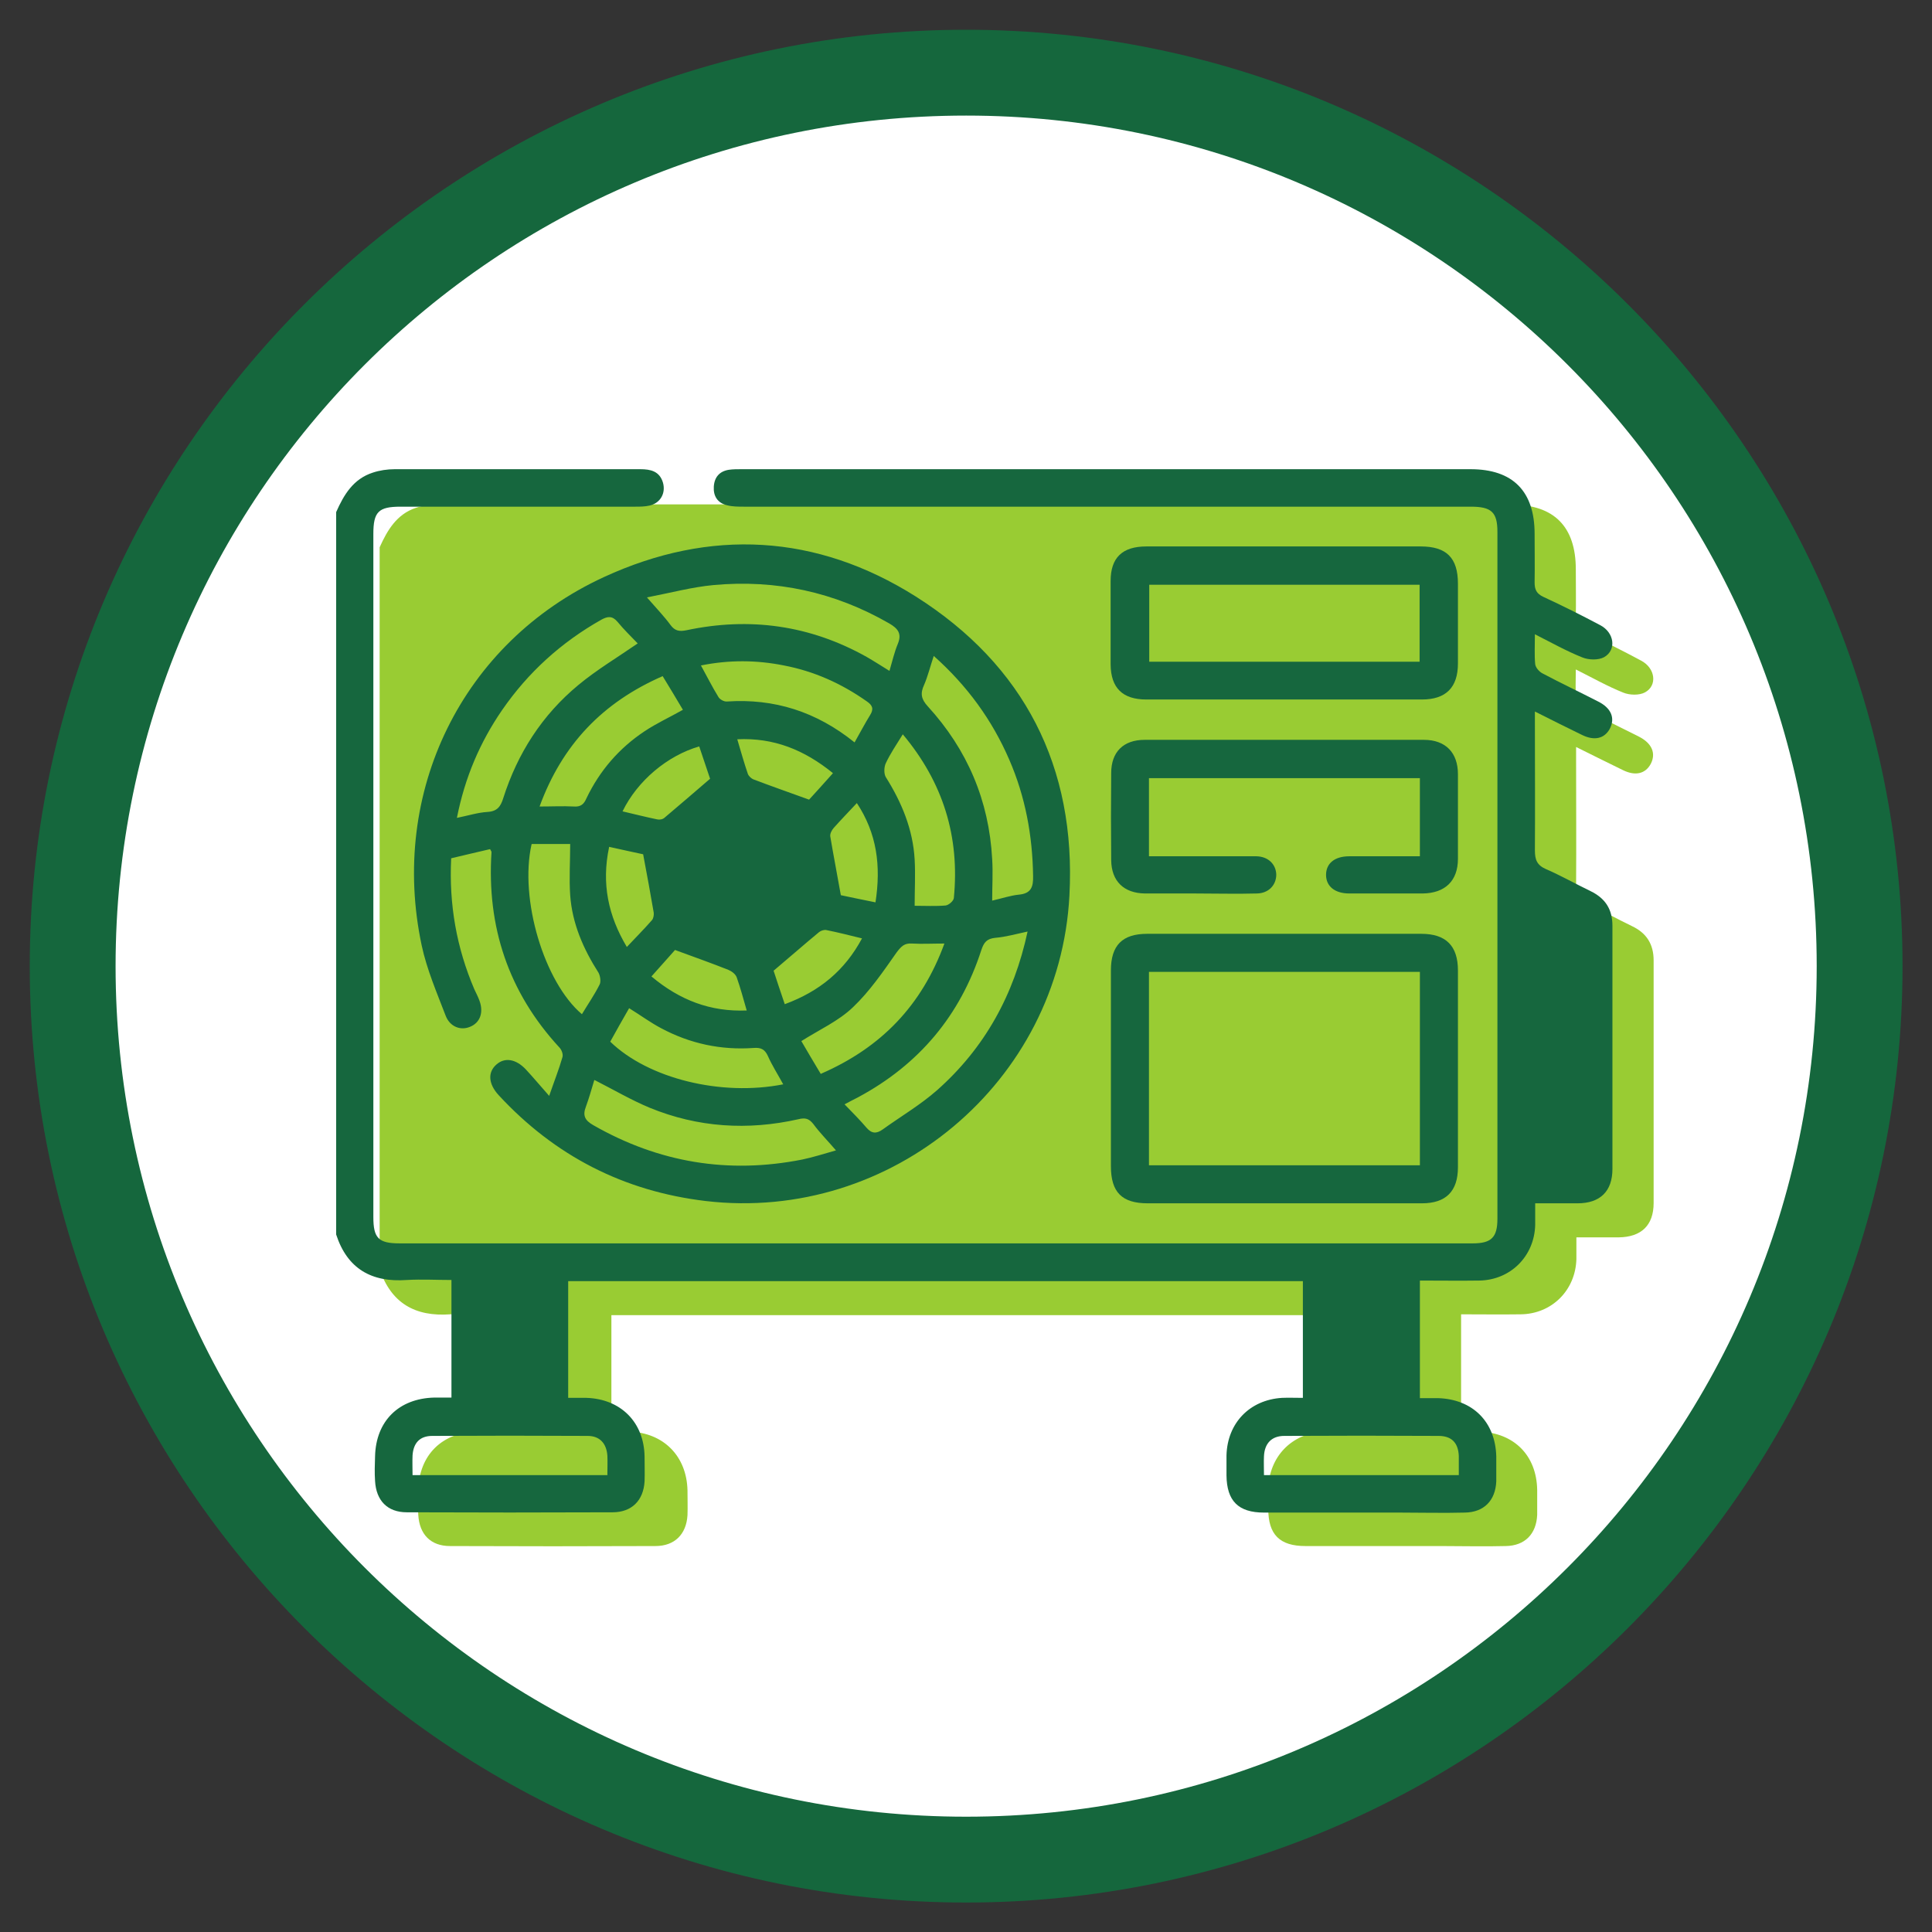
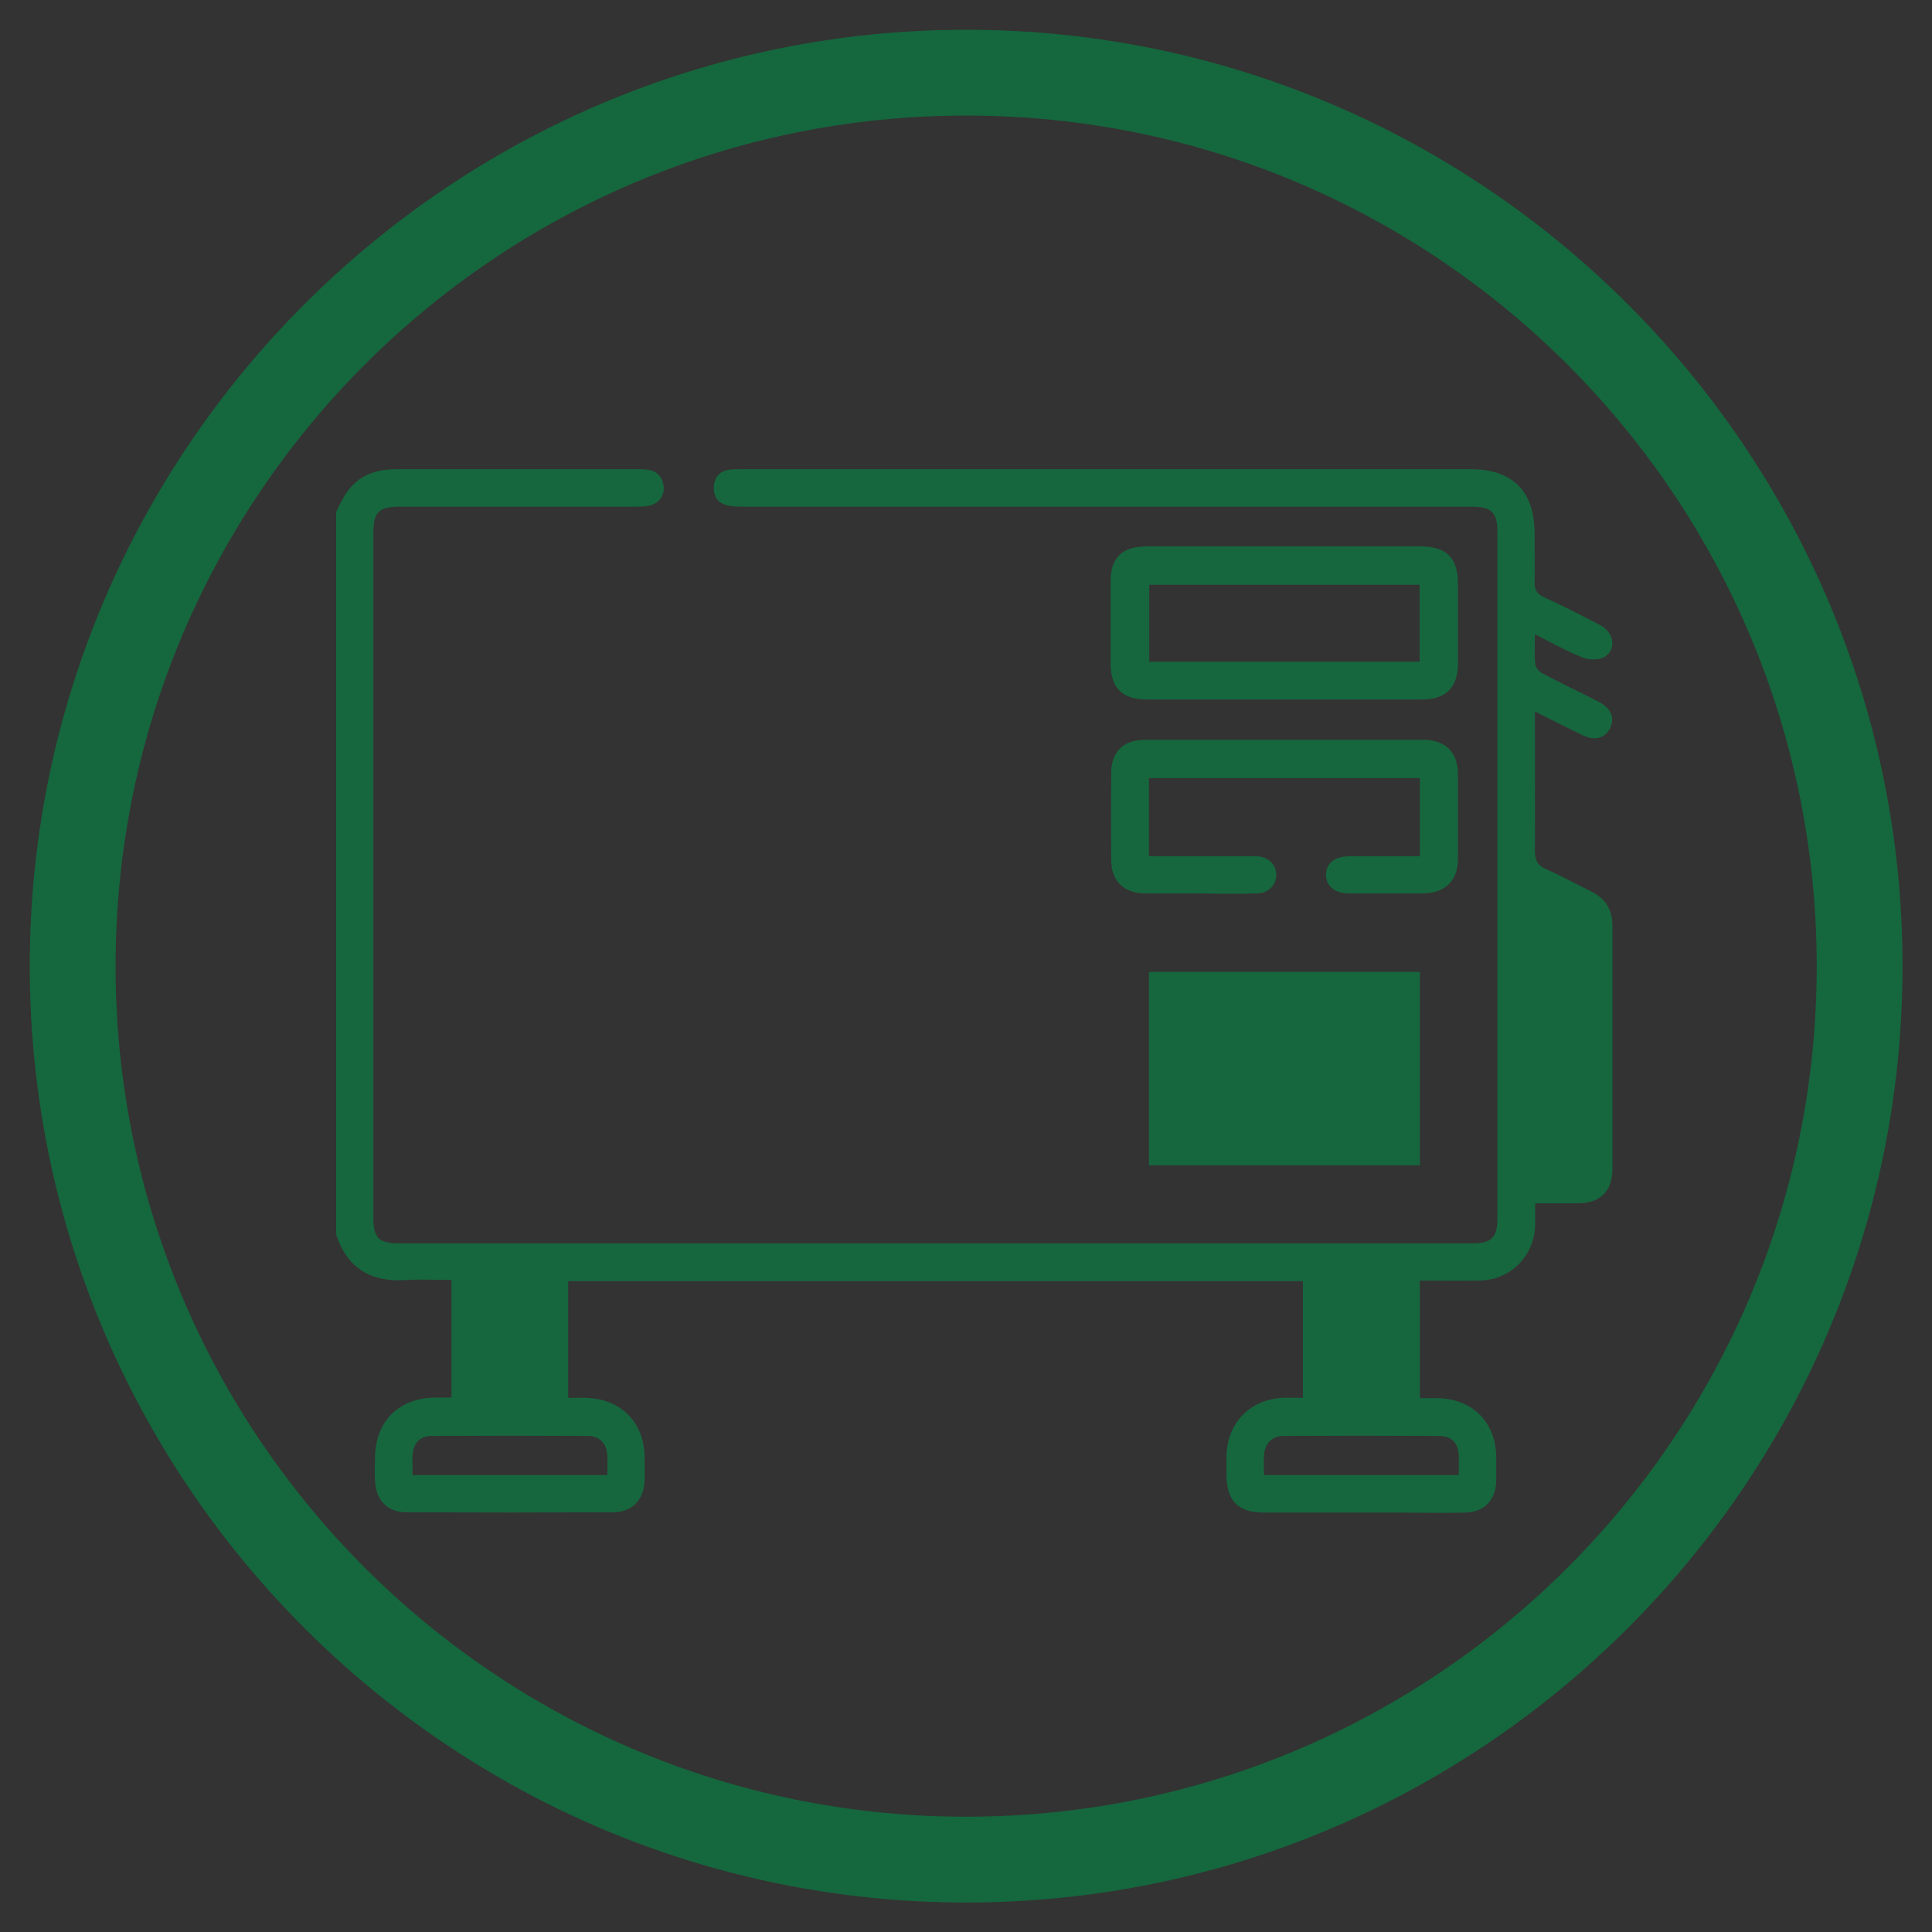
<svg xmlns="http://www.w3.org/2000/svg" id="Layer_2" data-name="Layer 2" viewBox="0 0 67.53 67.53">
  <rect x="0" y="0" width="67.53" height="67.53" fill="#333333" stroke="none" />
  <defs>
    <style>
      .cls-1 {
        fill: #9c3;
      }

      .cls-2 {
        fill: #16673e;
      }

      .cls-3 {
        fill: #fff;
      }

      .cls-4 {
        fill: #15673d;
      }
    </style>
  </defs>
  <g>
-     <path class="cls-3" d="M33.77,65c-17.22,0-31.23-14.01-31.23-31.23S16.55,2.54,33.77,2.54s31.23,14.01,31.23,31.23-14.01,31.23-31.23,31.23Z" />
    <path class="cls-4" d="M33.77,4.04c16.42,0,29.73,13.31,29.73,29.73s-13.31,29.73-29.73,29.73S4.04,50.19,4.04,33.77,17.35,4.04,33.77,4.04M33.77,1.04C15.72,1.04,1.04,15.72,1.04,33.77s14.68,32.73,32.73,32.73,32.73-14.68,32.73-32.73S51.81,1.04,33.77,1.04h0Z" />
  </g>
  <g>
-     <path class="cls-1" d="M52.84,17.64c1.48,0,2.24.77,2.24,2.26,0,.57.01,1.13,0,1.7,0,.25.07.39.3.5.67.31,1.33.64,1.98.99.5.26.58.87.14,1.11-.2.11-.54.1-.76.01-.55-.22-1.06-.51-1.66-.81,0,.39-.02.71.01,1.04.01.12.14.27.26.33.64.34,1.29.65,1.94.98.45.23.6.58.41.95-.19.35-.54.43-.97.22-.53-.26-1.06-.52-1.64-.81v.48c0,1.45.01,2.9,0,4.35,0,.33.07.52.39.66.53.23,1.04.52,1.56.77.51.24.76.63.76,1.2,0,2.83,0,5.65,0,8.48,0,.78-.43,1.19-1.22,1.2-.48,0-.95,0-1.48,0,0,.28,0,.52,0,.76-.03,1.09-.86,1.92-1.95,1.93-.68.01-1.36,0-2.08,0v4.1c.22,0,.43,0,.64,0,1.21.04,2,.83,2.02,2.04,0,.29,0,.58,0,.87-.03.67-.43,1.08-1.1,1.09-.75.02-1.51,0-2.26,0-1.58,0-3.16,0-4.74,0-.9,0-1.3-.4-1.3-1.3,0-.23,0-.46,0-.7.03-1.12.81-1.94,1.94-2,.23-.01.46,0,.73,0v-4.07h-25.63v4.07c.21,0,.42,0,.63,0,1.19.04,2,.85,2.03,2.05,0,.29.01.58,0,.87-.04.67-.45,1.08-1.12,1.08-2.39.01-4.78.01-7.18,0-.68,0-1.07-.41-1.11-1.09-.02-.29-.01-.58,0-.87.03-1.22.83-2.02,2.07-2.04.19,0,.37,0,.6,0v-4.1c-.52,0-1.04-.03-1.55,0-1.23.09-2.07-.39-2.47-1.58v-25.23c.27-.6.6-1.16,1.27-1.38.24-.08.51-.12.77-.12h37.56Z" />
    <path class="cls-2" d="M11.75,17.9c.27-.61.6-1.16,1.28-1.38.24-.08.51-.12.77-.12,2.86,0,5.72,0,8.58,0,.36,0,.67.07.79.46.11.37-.08.72-.46.81-.17.04-.35.04-.52.04-2.73,0-5.46,0-8.19,0-.77,0-.95.18-.95.95,0,7.96,0,15.92,0,23.88,0,.74.18.92.92.92,10.57,0,21.15,0,31.72,0,1.93,0,3.86,0,5.79,0,.65,0,.86-.21.86-.86,0-8,0-16.01,0-24.01,0-.69-.21-.88-.93-.88-8.47,0-16.94,0-25.4,0-.2,0-.41,0-.6-.05-.33-.08-.48-.32-.46-.65.02-.33.2-.54.53-.59.14-.02.29-.02.43-.02,8.5,0,16.99,0,25.49,0,1.48,0,2.24.77,2.24,2.26,0,.57.01,1.13,0,1.7,0,.25.07.39.3.5.67.31,1.33.64,1.99.99.5.26.58.87.14,1.12-.2.11-.54.1-.76.01-.55-.22-1.07-.51-1.66-.81,0,.39-.02.72.01,1.04.01.12.14.27.26.33.64.34,1.3.65,1.94.98.46.23.6.58.41.95-.19.35-.54.43-.97.22-.53-.26-1.06-.52-1.65-.82v.49c0,1.45.01,2.91,0,4.36,0,.33.07.52.39.66.53.23,1.04.52,1.56.77.51.25.76.63.76,1.21,0,2.83,0,5.67,0,8.5,0,.78-.43,1.2-1.22,1.2-.48,0-.95,0-1.48,0,0,.28,0,.52,0,.76-.03,1.09-.86,1.92-1.95,1.94-.68.01-1.36,0-2.08,0v4.11c.22,0,.43,0,.64,0,1.21.04,2,.83,2.03,2.04,0,.29,0,.58,0,.87-.03.67-.43,1.08-1.1,1.09-.75.02-1.51,0-2.27,0-1.58,0-3.17,0-4.75,0-.9,0-1.3-.41-1.31-1.3,0-.23,0-.46,0-.7.03-1.13.81-1.94,1.94-2.01.23-.01.46,0,.73,0v-4.08h-25.68v4.08c.21,0,.42,0,.64,0,1.2.04,2.01.85,2.03,2.05,0,.29.01.58,0,.87-.04.67-.45,1.08-1.12,1.08-2.4.01-4.79.01-7.19,0-.68,0-1.07-.41-1.11-1.09-.02-.29-.01-.58,0-.87.03-1.23.83-2.02,2.07-2.05.19,0,.37,0,.6,0v-4.11c-.52,0-1.04-.03-1.56,0-1.23.09-2.08-.39-2.47-1.59v-25.28ZM50.99,51.56c0-.24,0-.46,0-.67-.02-.46-.25-.7-.71-.7-1.8-.01-3.59-.01-5.39,0-.45,0-.69.27-.71.71-.01.21,0,.42,0,.66h6.81ZM21.23,51.55c0-.24.01-.46,0-.67-.03-.42-.26-.69-.69-.69-1.81-.01-3.62-.01-5.43,0-.44,0-.66.25-.69.68-.01.22,0,.45,0,.69h6.82Z" />
-     <path class="cls-2" d="M19.19,38.32c.19-.55.35-.95.47-1.37.03-.1-.03-.26-.11-.34-1.78-1.93-2.54-4.22-2.37-6.83,0-.01-.01-.03-.05-.1-.44.1-.89.21-1.36.32-.08,1.62.19,3.13.81,4.58.06.13.13.26.18.4.15.41.02.77-.33.91-.33.14-.7,0-.85-.38-.31-.81-.66-1.62-.84-2.46-1.14-5.35,1.4-10.59,6.37-12.88,3.71-1.71,7.43-1.51,10.9.68,3.79,2.4,5.61,5.96,5.37,10.45-.34,6.53-6.23,11.44-12.71,10.68-2.87-.34-5.28-1.58-7.24-3.7-.36-.39-.39-.8-.08-1.07.29-.26.68-.2,1.03.17.26.28.51.58.82.93ZM32.64,22.92c-.13.39-.21.72-.34,1.02-.14.3-.1.5.13.75,1.38,1.51,2.14,3.29,2.25,5.34.03.47,0,.94,0,1.45.35-.08.64-.18.94-.21.42-.04.5-.27.49-.65-.02-1.41-.27-2.77-.83-4.06-.6-1.39-1.47-2.59-2.65-3.64ZM22.62,20.89c.34.39.6.66.82.96.15.2.3.23.55.18,2.21-.47,4.32-.18,6.3.93.26.15.51.31.8.49.1-.34.17-.65.29-.94.15-.36.01-.54-.3-.72-1.91-1.1-3.96-1.54-6.14-1.34-.75.07-1.49.27-2.32.43ZM35.92,32.56c-.42.09-.77.19-1.13.22-.3.03-.4.16-.49.43-.74,2.29-2.18,4-4.3,5.14-.15.08-.3.15-.48.25.28.29.54.55.77.82.18.21.35.21.56.06.64-.46,1.32-.86,1.9-1.37,1.66-1.47,2.69-3.32,3.17-5.56ZM20.77,37.76c-.09.3-.18.62-.29.92-.12.31-.04.48.26.65,2.29,1.31,4.72,1.71,7.3,1.2.38-.08.76-.2,1.18-.32-.3-.35-.57-.62-.79-.92-.15-.19-.28-.23-.52-.17-1.77.4-3.52.29-5.2-.4-.65-.27-1.26-.63-1.93-.97ZM15.96,28.59c.4-.08.74-.19,1.08-.21.34-.02.46-.19.55-.48.5-1.57,1.36-2.91,2.63-3.96.64-.53,1.36-.96,2.07-1.45-.22-.23-.48-.48-.71-.76-.18-.21-.34-.19-.56-.07-1.4.79-2.56,1.84-3.47,3.16-.77,1.12-1.3,2.35-1.58,3.77ZM23.17,23.63c-2.11.92-3.52,2.4-4.31,4.56.44,0,.81-.02,1.19,0,.25.02.36-.08.45-.29.46-.96,1.14-1.75,2.03-2.34.42-.28.88-.49,1.34-.75-.23-.39-.46-.77-.71-1.18ZM28.7,37.53c2.11-.92,3.52-2.39,4.31-4.55-.43,0-.78.02-1.13,0-.27-.02-.38.1-.54.31-.47.67-.94,1.36-1.53,1.92-.5.48-1.17.78-1.8,1.18.2.35.43.73.68,1.15ZM29.87,25.95c.2-.35.36-.66.54-.95.14-.22.09-.35-.12-.49-.88-.62-1.84-1.05-2.89-1.25-.95-.19-1.91-.2-2.9,0,.22.4.4.76.61,1.1.05.09.2.17.3.16,1.65-.11,3.12.35,4.46,1.43ZM31.56,25.66c-.23.37-.44.68-.6,1.02-.06.13-.07.36,0,.48.56.89.95,1.83,1.01,2.88.03.53,0,1.06,0,1.62.36,0,.73.02,1.08-.01.11-.01.28-.16.29-.26.21-2.14-.37-4.04-1.79-5.73ZM27.37,37.89c-.19-.35-.39-.66-.53-.98-.11-.24-.25-.3-.5-.28-1.14.08-2.22-.15-3.23-.69-.38-.2-.73-.46-1.12-.7-.23.4-.45.79-.66,1.17,1.33,1.29,3.88,1.92,6.05,1.49ZM18.58,29.51c-.43,1.92.44,4.82,1.76,5.94.21-.35.44-.68.62-1.04.05-.1.02-.3-.04-.41-.53-.83-.92-1.72-.99-2.71-.04-.59,0-1.18,0-1.79h-1.34ZM23.59,33.21c-.21.24-.51.57-.82.92.99.83,2.06,1.24,3.33,1.19-.12-.42-.22-.79-.35-1.16-.04-.11-.17-.21-.29-.26-.58-.23-1.17-.44-1.88-.7ZM27.43,35.1c1.22-.45,2.1-1.18,2.7-2.3-.45-.11-.84-.21-1.24-.29-.08-.02-.2.02-.26.07-.52.43-1.02.87-1.59,1.35.1.3.23.71.39,1.17ZM30.6,31.55c.2-1.29.05-2.42-.65-3.48-.3.32-.56.59-.81.87-.07.08-.13.2-.12.29.11.66.24,1.32.37,2.06.31.07.73.15,1.21.25ZM29.11,27.02c-1-.81-2.06-1.24-3.34-1.18.13.44.24.83.37,1.21.03.08.12.16.19.19.63.24,1.26.46,1.95.71.22-.24.51-.56.83-.92ZM21.29,29.61c-.27,1.28-.03,2.4.62,3.49.31-.33.61-.63.88-.94.05-.06.07-.18.06-.26-.11-.65-.23-1.29-.37-2.04-.28-.06-.7-.15-1.19-.26ZM21.76,28.36c.43.1.82.2,1.21.28.08.02.2,0,.26-.06.51-.43,1.02-.87,1.59-1.36-.1-.3-.24-.72-.38-1.13-1.11.32-2.16,1.2-2.68,2.27Z" />
-     <path class="cls-2" d="M44.91,42.06c-1.6,0-3.19,0-4.79,0-.91,0-1.29-.39-1.29-1.3,0-2.28,0-4.56,0-6.84,0-.88.4-1.28,1.27-1.28,3.19,0,6.39,0,9.58,0,.86,0,1.28.42,1.28,1.28,0,2.29,0,4.59,0,6.88,0,.84-.42,1.26-1.26,1.26-1.6,0-3.19,0-4.79,0ZM49.63,33.97h-9.47v6.76h9.47v-6.76Z" />
+     <path class="cls-2" d="M44.91,42.06ZM49.63,33.97h-9.47v6.76h9.47v-6.76Z" />
    <path class="cls-2" d="M44.91,19.1c1.58,0,3.17,0,4.75,0,.9,0,1.3.4,1.3,1.3,0,.93,0,1.86,0,2.79,0,.84-.42,1.26-1.26,1.26-3.21,0-6.42,0-9.63,0-.83,0-1.24-.4-1.25-1.22,0-.97,0-1.95,0-2.92,0-.82.41-1.21,1.25-1.21,1.61,0,3.22,0,4.83,0ZM49.62,23.13v-2.69h-9.45v2.69h9.45Z" />
    <path class="cls-2" d="M40.16,27.2v2.73c.99,0,1.96,0,2.93,0,.28,0,.55,0,.83,0,.41.01.68.28.69.64,0,.36-.26.65-.67.66-.73.02-1.45,0-2.18,0-.58,0-1.16,0-1.74,0-.74-.01-1.17-.43-1.18-1.16-.01-1.02-.01-2.03,0-3.05,0-.74.43-1.16,1.17-1.16,3.25,0,6.51,0,9.76,0,.76,0,1.19.45,1.19,1.2,0,.99,0,1.98,0,2.96,0,.77-.45,1.2-1.23,1.21-.86,0-1.71,0-2.57,0-.5,0-.81-.25-.81-.65,0-.4.3-.65.81-.65.81,0,1.62,0,2.47,0v-2.73h-9.46Z" />
  </g>
</svg>